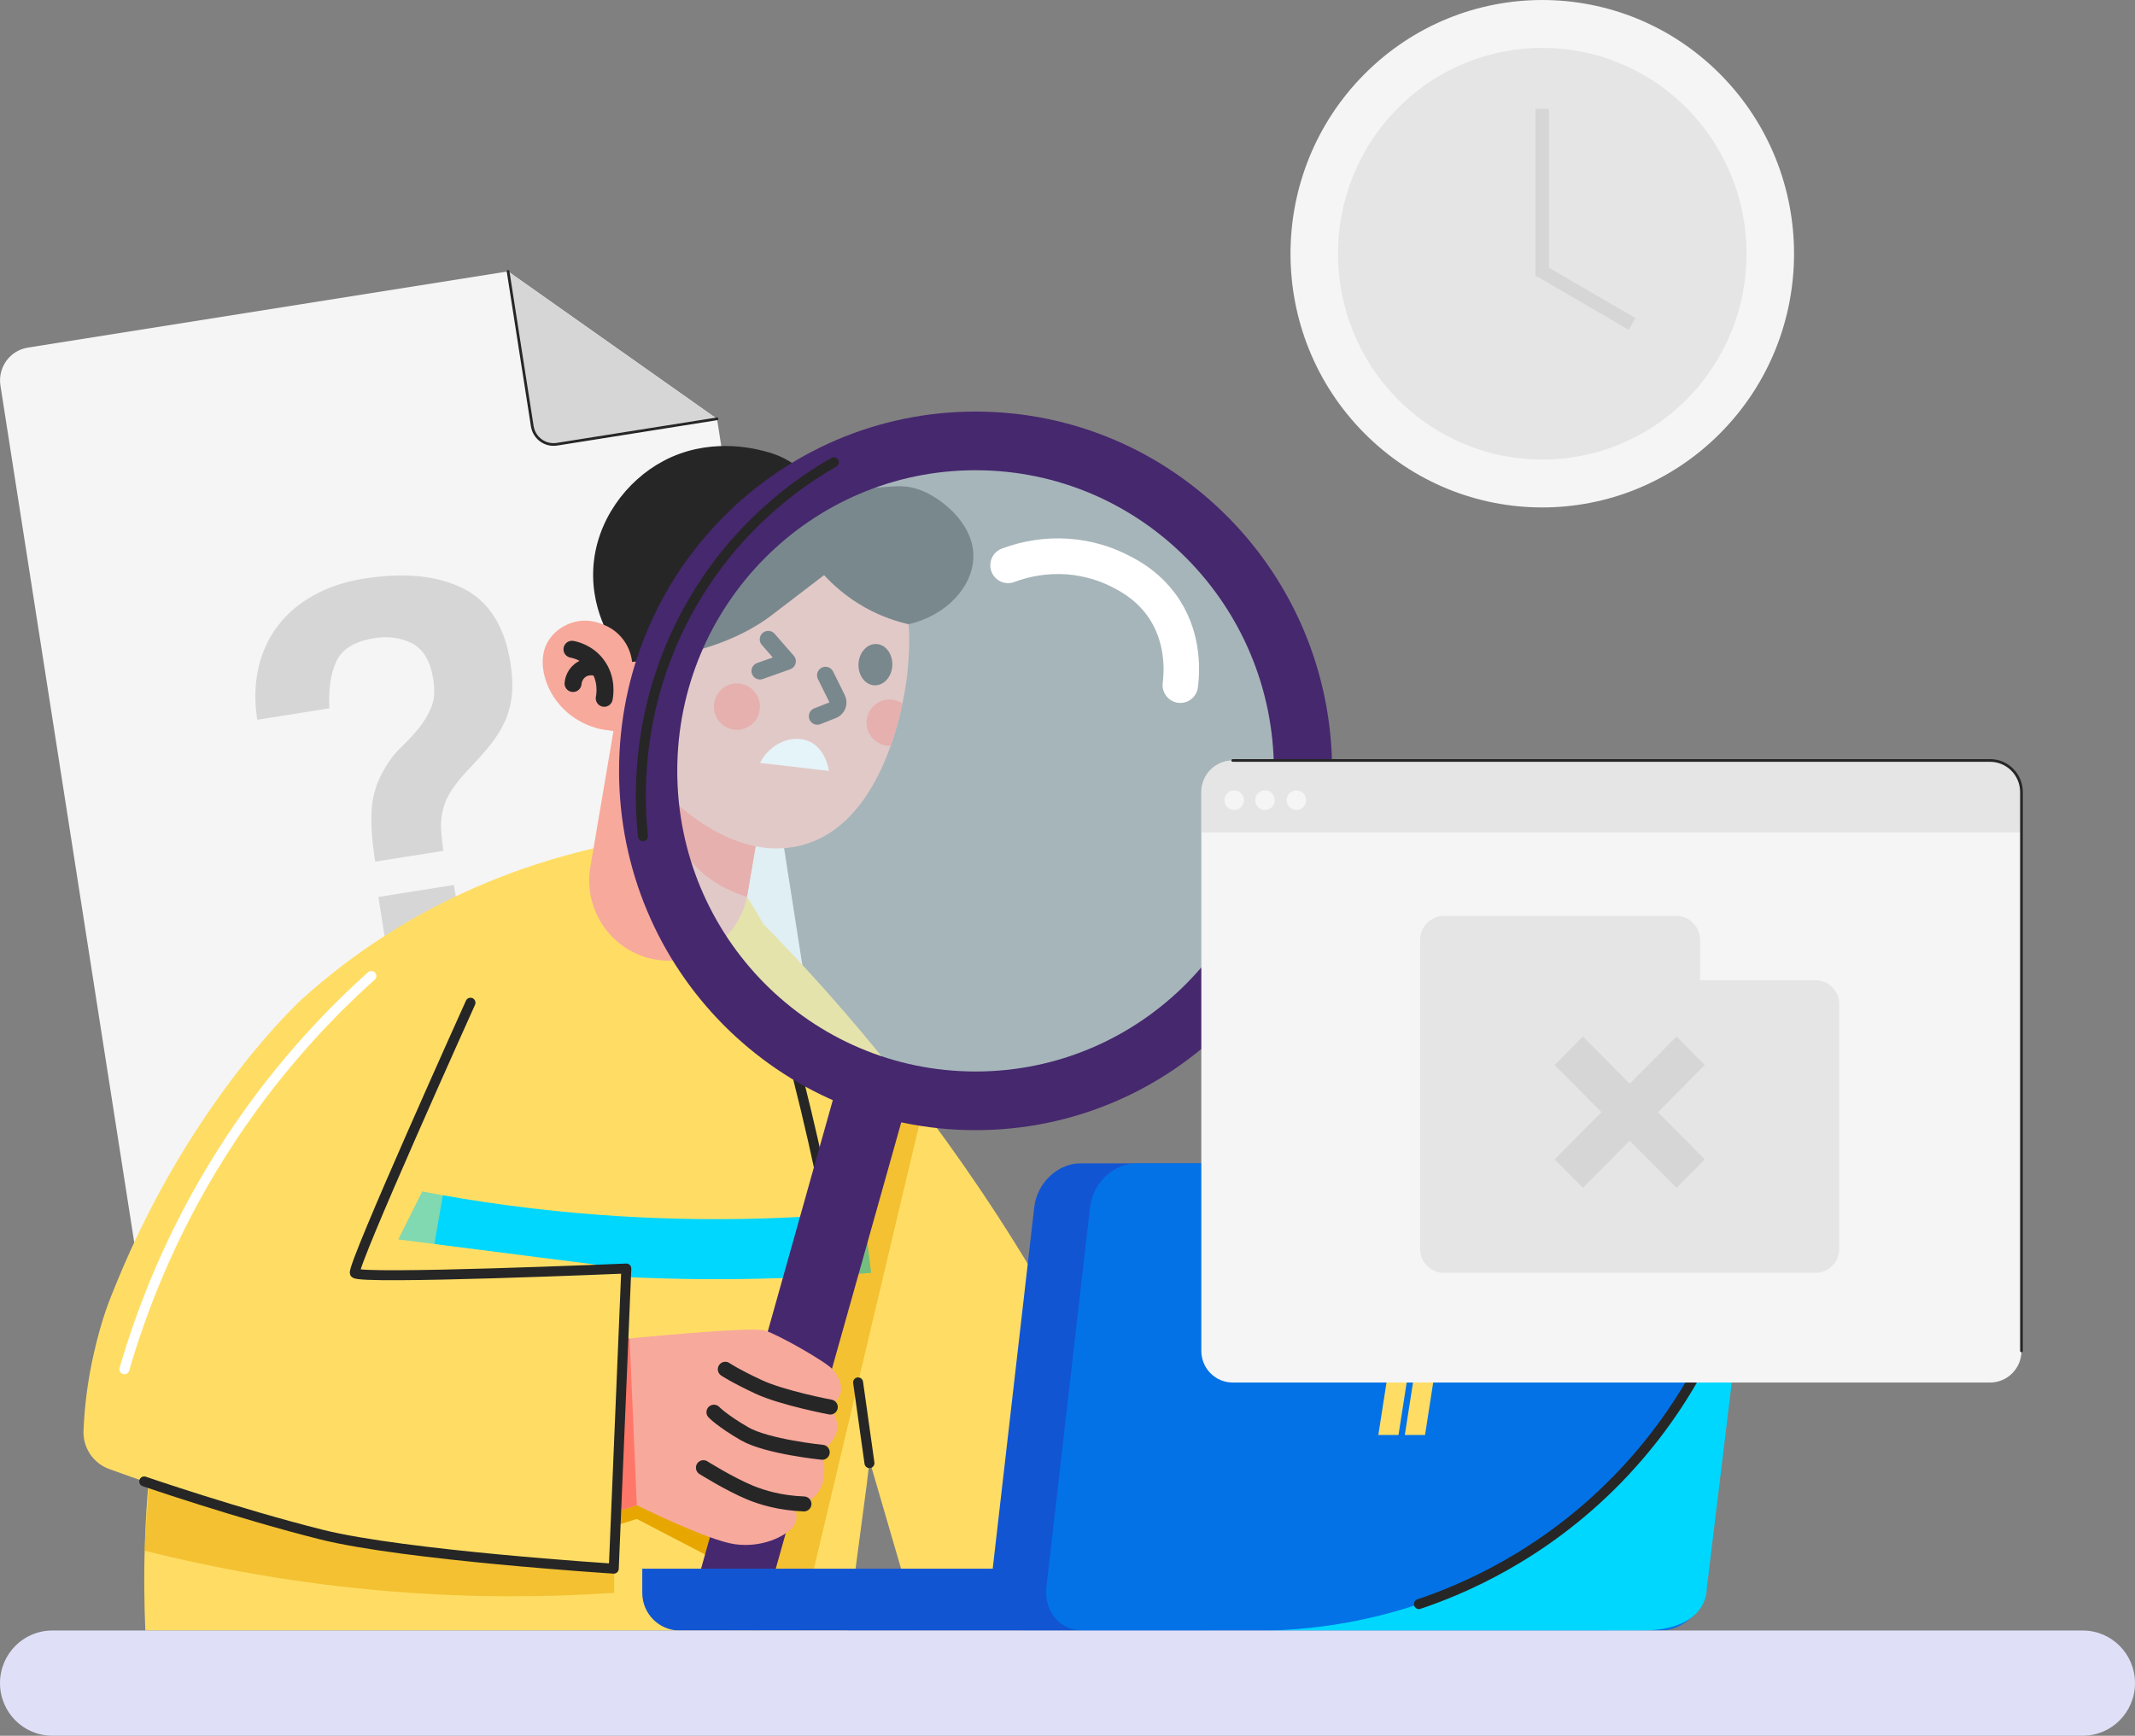
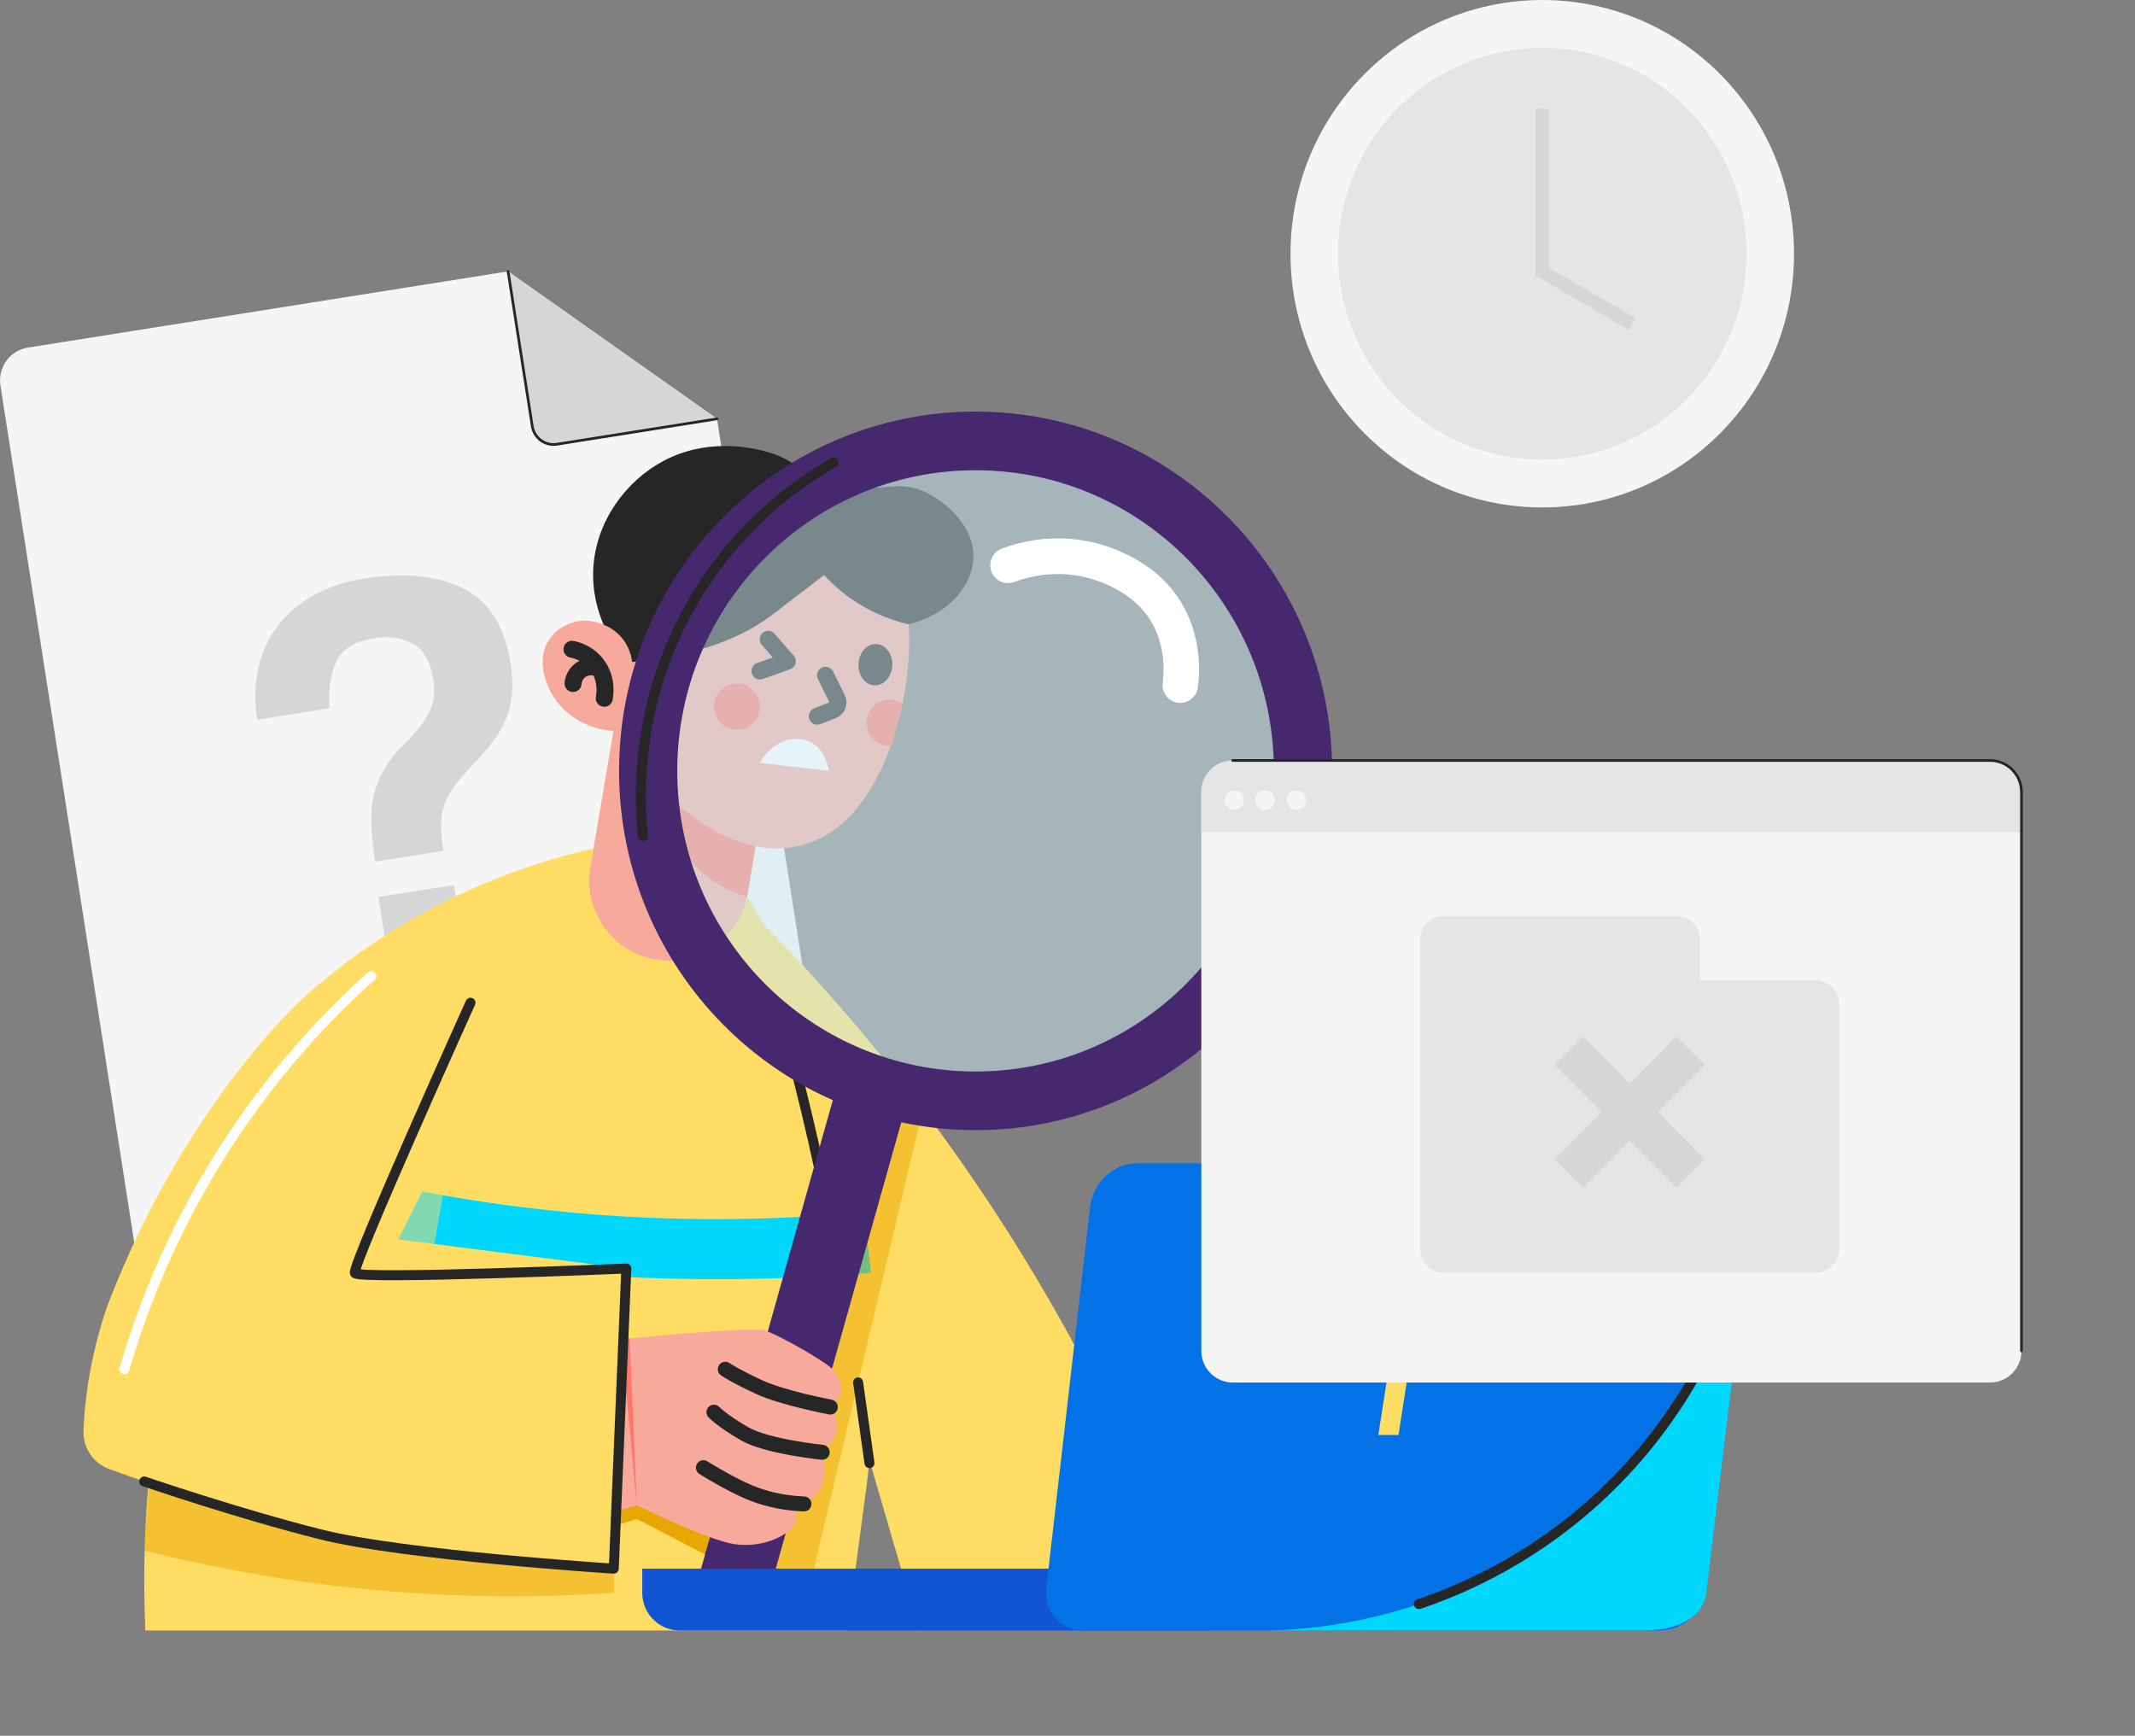
<svg xmlns="http://www.w3.org/2000/svg" width="214" height="174" viewBox="0 0 214 174" fill="none">
  <rect x="0" y="0" width="214" height="174" fill="#808080" stroke="none" />
  <g clip-path="url(#clip0_27044_262)">
    <path d="M2.792 34.845C0.991 35.131 -0.24 36.833 0.044 38.652L13.67 125.917C13.955 127.732 15.643 128.973 17.449 128.686L80.506 118.682C82.307 118.395 83.538 116.694 83.254 114.874L71.87 41.986L50.928 27.204L2.792 34.845Z" fill="#F5F5F5" />
    <path d="M55.82 44.537L71.87 41.99L50.928 27.209L53.352 42.722C53.538 43.909 54.642 44.72 55.82 44.532V44.537Z" fill="#D6D6D6" />
    <path d="M50.928 27.209L53.352 42.722C53.538 43.909 54.642 44.72 55.82 44.532L71.87 41.986" stroke="#262626" stroke-width="0.27" stroke-linecap="round" stroke-linejoin="round" />
    <path d="M37.606 86.374C37.257 84.149 37.149 82.334 37.272 80.925C37.395 79.515 37.856 78.165 38.651 76.884C39.107 76.118 39.652 75.43 40.285 74.827C40.918 74.224 41.492 73.601 42.007 72.963C42.517 72.32 42.93 71.627 43.234 70.886C43.538 70.144 43.607 69.224 43.435 68.131C43.145 66.287 42.439 65.075 41.315 64.501C40.192 63.928 38.935 63.75 37.552 63.967C35.569 64.284 34.294 65.055 33.719 66.287C33.145 67.518 32.91 69.091 33.018 71.004L25.785 72.152C25.496 70.307 25.535 68.581 25.898 66.979C26.261 65.377 26.909 63.962 27.851 62.731C28.788 61.499 29.99 60.481 31.453 59.67C32.915 58.859 34.583 58.305 36.453 58.008C40.491 57.365 43.808 57.692 46.404 58.977C48.999 60.263 50.589 62.775 51.173 66.504C51.359 67.711 51.404 68.784 51.301 69.728C51.197 70.673 50.962 71.548 50.589 72.359C50.216 73.17 49.725 73.957 49.117 74.708C48.509 75.46 47.807 76.246 47.012 77.067C46.291 77.839 45.717 78.536 45.3 79.164C44.883 79.792 44.588 80.425 44.421 81.068C44.254 81.711 44.186 82.374 44.21 83.041C44.24 83.714 44.318 84.466 44.446 85.291L37.601 86.374H37.606ZM39.088 97.318L37.93 89.915L45.501 88.713L46.659 96.117L39.088 97.318Z" fill="#D6D6D6" />
    <path d="M74.652 90.751C82.998 99.019 92.709 110.176 101.728 124.597C108.003 134.626 112.655 144.17 116.129 152.567C108.126 156.197 100.128 159.827 92.125 163.452L71.556 92.902L74.647 90.751H74.652Z" fill="#FFDD64" />
    <path d="M59.49 85.049L74.878 89.895C79.093 96.636 81.531 102.605 82.959 106.754C89.618 126.09 87.483 143.784 86.88 148.784C86.88 148.784 86.87 148.868 84.932 163.451H14.568C14.338 158.165 14.382 150.856 15.618 142.286C17.085 132.118 18.45 122.682 24.554 112.317C27.037 108.104 35.667 94.613 52.223 87.556C55.177 86.295 57.728 85.519 59.49 85.049Z" fill="#FFDD64" />
    <path d="M23.293 114.572C31.86 117.342 42.763 120.062 55.584 121.382C67.522 122.613 78.052 122.322 86.58 121.515C86.826 123.543 87.071 125.571 87.316 127.598C78.204 128.345 67.37 128.572 55.245 127.504C41.663 126.307 29.902 123.79 20.343 121.085C21.325 118.914 22.311 116.743 23.293 114.572Z" fill="#00D7FF" />
    <path opacity="0.5" d="M89.318 109.147L92.802 109.934L80.113 163.452H72.93L89.318 109.147Z" fill="#E8A600" />
    <path d="M60.849 153.2L63.832 152.266L70.677 155.831L72.4 151.613L63.72 148.25L60.177 149.922L60.849 153.2Z" fill="#E8A600" />
    <path opacity="0.5" d="M14.46 155.44C21.433 157.196 29.774 158.768 39.249 159.535C47.557 160.202 55.069 160.113 61.561 159.673V151.612C46.075 149.867 30.594 148.126 15.108 146.38L14.46 155.44Z" fill="#E8A600" />
    <path d="M65.702 96.191C61.35 95.439 58.43 91.275 59.176 86.889L62.081 69.803L77.837 72.523L74.932 89.609C74.186 93.995 70.054 96.938 65.702 96.186V96.191Z" fill="#F7A99C" />
    <path d="M75.746 84.831L66.413 77.71C66.359 78.625 66.217 82.917 69.367 86.458C71.379 88.718 73.764 89.574 74.873 89.895L75.741 84.831H75.746Z" fill="#FF7769" />
    <path d="M62.62 64.447C62.62 64.18 62.007 63.67 61.826 63.502C61.517 63.215 61.168 62.968 60.795 62.77C60.069 62.385 59.235 62.177 58.415 62.221C56.781 62.305 55.157 63.388 54.617 64.971C54.303 65.891 54.348 66.904 54.598 67.844C54.976 69.258 55.81 70.534 56.924 71.474C57.846 72.25 58.955 72.794 60.123 73.076C60.358 73.131 62.787 73.501 62.782 73.407C62.728 70.421 62.675 67.439 62.62 64.452V64.447Z" fill="#F7A99C" />
    <path d="M60.432 64.234C60.398 65.54 60.339 72.458 65.52 78.269C66.477 79.337 72.822 86.453 80.049 84.807C89.338 82.69 90.884 68.2 90.957 67.414C91.207 64.753 91.944 56.925 86.315 51.683C81.723 47.405 75.893 47.648 75.064 47.697C74.191 47.747 68.612 48.162 64.421 52.865C60.618 57.133 60.486 62.103 60.427 64.239L60.432 64.234Z" fill="#F7A99C" />
    <path d="M86.05 66.549C85.996 67.691 86.708 68.655 87.645 68.7C88.582 68.744 89.387 67.854 89.441 66.712C89.495 65.57 88.784 64.605 87.846 64.561C86.909 64.516 86.105 65.406 86.05 66.549Z" fill="#262626" />
    <path d="M82.743 67.691L83.911 70.05C84.127 70.485 83.926 71.009 83.479 71.187L81.924 71.8" stroke="#262626" stroke-width="1.7" stroke-linecap="round" stroke-linejoin="round" />
    <path d="M71.561 70.722C71.497 72.003 72.478 73.096 73.754 73.155C75.03 73.215 76.109 72.231 76.168 70.945C76.232 69.664 75.251 68.571 73.975 68.512C72.704 68.448 71.62 69.436 71.561 70.722Z" fill="#FF7769" />
    <path d="M60.565 70.001C60.614 69.748 60.932 68.052 59.789 66.583C58.896 65.431 57.669 65.149 57.331 65.085" stroke="#262626" stroke-width="1.7" stroke-linecap="round" stroke-linejoin="round" />
    <path d="M59.863 66.939C59.789 66.915 58.901 66.628 58.145 67.207C57.522 67.686 57.449 68.398 57.439 68.517" stroke="#262626" stroke-width="1.7" stroke-linecap="round" stroke-linejoin="round" />
    <path d="M89.274 70.119C89.716 70.139 90.113 70.292 90.457 70.525C90.197 71.746 89.824 73.215 89.279 74.753C89.206 74.753 89.127 74.768 89.053 74.763C87.782 74.699 86.801 73.611 86.86 72.33C86.924 71.049 88.003 70.06 89.274 70.119Z" fill="#FF7769" />
    <path d="M77.002 64.091L78.921 66.291L76.173 67.266" stroke="#262626" stroke-width="1.7" stroke-linecap="round" stroke-linejoin="round" />
    <path d="M76.173 76.479L83.087 77.275C83.067 77.132 82.763 75.074 81.124 74.328C79.515 73.596 77.248 74.407 76.173 76.484V76.479Z" fill="white" />
    <path d="M60.506 62.627C60.888 62.775 61.786 63.186 62.498 64.155C63.155 65.045 63.312 65.945 63.361 66.356C70.53 65.668 74.672 63.641 77.164 61.811C77.164 61.811 77.346 61.678 82.601 57.652C83.45 58.572 84.775 59.808 86.649 60.867C88.352 61.826 89.927 62.316 91.08 62.578C94.848 61.692 97.473 58.859 97.562 55.897C97.655 52.776 94.902 50.412 92.949 49.433C89.765 47.831 88.298 49.7 83.621 48.469C79.853 47.475 79.995 46.045 76.463 45.185C75.393 44.923 70.962 43.84 66.507 46.204C62.748 48.197 59.77 52.222 59.475 56.861C59.313 59.403 59.995 61.45 60.501 62.627H60.506Z" fill="#262626" />
    <path d="M59.49 85.049C53.165 86.503 41.34 90.172 30.324 100.102C30.324 100.102 19.22 110.112 11.649 128.676C10.976 130.323 10.226 132.059 9.397 135.708C8.754 138.537 8.464 141.148 8.371 143.423C8.302 145.124 9.343 146.677 10.932 147.256C12.331 147.765 13.935 148.334 15.716 148.937C19.019 150.045 26.34 153.066 34.632 154.229C51.929 156.647 61.526 157.25 61.526 157.25L62.782 127.163L39.922 124.245L59.49 85.044V85.049Z" fill="#FFDD64" />
    <path d="M77.964 100.518C80.835 110.641 82.616 119.112 83.739 125.289" stroke="#262626" stroke-linecap="round" stroke-linejoin="round" />
    <path opacity="0.5" d="M48.062 98.703L35.236 127.826H42.998L48.062 98.703Z" fill="#FFDD64" />
    <path d="M91.134 109.671L84.204 107.692L69.083 161.476L76.013 163.455L91.134 109.671Z" fill="#46286E" />
    <path d="M62.282 134.25C62.282 134.25 75.28 132.944 76.664 133.375C78.047 133.805 82.792 136.51 83.465 137.281C84.137 138.053 84.372 138.775 84.279 139.502C84.181 140.224 83.224 141.045 83.224 141.045C83.975 142.222 83.999 143.028 83.842 143.577C83.558 144.551 82.424 145.57 82.414 145.58C82.498 145.881 82.591 146.316 82.616 146.841C82.64 147.34 82.689 148.349 82.194 149.269C81.463 150.634 79.956 151.024 79.623 151.099C79.623 151.099 80.206 152.191 79.441 153.106C78.675 154.021 76.374 155.183 73.646 154.798C70.918 154.412 63.832 150.891 63.832 150.891L61.556 151.608L62.282 134.245V134.25Z" fill="#F7A99C" />
    <path opacity="0.5" d="M97.787 109.148C115.253 109.148 129.412 94.878 129.412 77.275C129.412 59.673 115.253 45.403 97.787 45.403C80.322 45.403 66.163 59.673 66.163 77.275C66.163 94.878 80.322 109.148 97.787 109.148Z" fill="#CDEBF5" />
    <path d="M97.787 41.259C78.052 41.259 62.051 57.385 62.051 77.275C62.051 97.165 78.052 113.292 97.787 113.292C117.523 113.292 133.524 97.165 133.524 77.275C133.524 57.385 117.523 41.259 97.787 41.259ZM97.787 107.412C81.271 107.412 67.885 93.921 67.885 77.275C67.885 60.63 81.271 47.139 97.787 47.139C114.304 47.139 127.689 60.63 127.689 77.275C127.689 93.921 114.304 107.412 97.787 107.412Z" fill="#46286E" />
    <path d="M83.224 141.049C83.224 141.049 78.435 140.149 76.016 139.017C73.597 137.884 72.699 137.261 72.699 137.261" stroke="#262626" stroke-width="1.5" stroke-linecap="round" stroke-linejoin="round" />
    <path d="M82.415 145.584C82.415 145.584 76.865 145.026 74.618 143.72C72.365 142.415 71.561 141.564 71.561 141.564" stroke="#262626" stroke-width="1.5" stroke-linecap="round" stroke-linejoin="round" />
    <path d="M80.584 150.762C78.209 150.668 76.423 150.134 75.177 149.62C73.101 148.759 70.506 147.127 70.506 147.127" stroke="#262626" stroke-width="1.5" stroke-linecap="round" stroke-linejoin="round" />
-     <path d="M62.282 134.25L61.556 151.612L63.832 150.895L63.106 134.17L62.282 134.25Z" fill="#FF7769" />
+     <path d="M62.282 134.25L63.832 150.895L63.106 134.17L62.282 134.25Z" fill="#FF7769" />
    <path d="M47.159 100.518C47.159 100.518 35.236 126.941 35.569 127.618C35.908 128.301 62.778 127.163 62.778 127.163L61.521 157.25C61.521 157.25 40.54 155.915 32.238 153.838C23.935 151.761 14.455 148.507 14.455 148.507" stroke="#262626" stroke-linecap="round" stroke-linejoin="round" />
    <path d="M99.421 55.936C99.235 56.352 99.206 56.836 99.377 57.296C99.721 58.221 100.746 58.691 101.664 58.344C103.332 57.712 105.138 57.449 106.89 57.573C108.847 57.717 110.344 58.31 111.06 58.651C111.914 59.057 113.686 59.897 115.01 61.732C116.85 64.289 116.698 67.276 116.546 68.443C116.419 69.422 117.106 70.322 118.077 70.451C119.049 70.579 119.942 69.887 120.069 68.908C120.324 66.93 120.383 63.092 117.886 59.625C116.026 57.044 113.607 55.902 112.572 55.412C111.424 54.868 109.544 54.181 107.145 54.008C104.888 53.844 102.557 54.186 100.413 54.997C99.951 55.17 99.603 55.521 99.417 55.941L99.421 55.936Z" fill="white" />
    <path d="M37.223 97.837C32.885 101.724 27.316 107.525 22.233 115.566C17.012 123.82 14.122 131.564 12.468 137.261" stroke="white" stroke-linecap="round" stroke-linejoin="round" />
    <path d="M64.377 157.255H121.232V163.451H68.126C66.055 163.451 64.377 161.76 64.377 159.673V157.255Z" fill="#1155D3" />
-     <path d="M160.85 163.452H102.91C100.633 163.452 99.014 161.493 99.294 159.075L103.671 120.996C103.95 118.578 106.021 116.62 108.293 116.62H166.232C168.509 116.62 170.128 118.578 169.849 120.996L165.472 159.075C165.192 161.493 163.121 163.452 160.85 163.452Z" fill="#1155D3" />
    <path d="M166.443 163.452H108.504C106.227 163.452 104.608 161.493 104.888 159.075L109.264 120.996C109.544 118.578 111.615 116.62 113.887 116.62H171.826C174.103 116.62 175.722 118.578 175.442 120.996L171.066 159.075C170.786 161.493 168.715 163.452 166.443 163.452Z" fill="#0372E7" />
    <path d="M175.447 123.187L171.07 159.298C171.07 159.298 171.267 163.452 164.515 163.452H126.6C130.683 163.427 144.976 162.833 158.102 151.998C171.203 141.188 174.613 127.217 175.447 123.187Z" fill="#00D7FF" />
    <path d="M174.24 127.826C172.93 132.108 169.741 140.486 162.101 148.314C154.564 156.034 146.433 159.391 142.223 160.801" stroke="#262626" stroke-linecap="round" stroke-linejoin="round" />
    <path d="M140.177 143.848H138.156L139.446 135.57H141.468L140.177 143.848Z" fill="#FFDD64" />
-     <path d="M142.837 143.848H140.81L141.703 138.142H143.725L142.837 143.848Z" fill="#FFDD64" />
    <path d="M83.577 46.342C80.653 48.004 73.273 52.717 68.43 62.217C63.602 71.692 64.088 80.455 64.446 83.823" stroke="#262626" stroke-linecap="round" stroke-linejoin="round" />
    <path d="M87.15 146.672L86.011 138.577" stroke="#262626" stroke-linecap="round" stroke-linejoin="round" />
    <path d="M199.471 76.232H123.563C121.823 76.232 120.413 77.653 120.413 79.407V135.417C120.413 137.171 121.823 138.592 123.563 138.592H199.471C201.211 138.592 202.621 137.171 202.621 135.417V79.407C202.621 77.653 201.211 76.232 199.471 76.232Z" fill="#F5F5F5" />
    <path opacity="0.5" d="M202.621 83.442V79.401C202.621 77.646 201.213 76.227 199.471 76.227H123.563C121.821 76.227 120.413 77.646 120.413 79.401V83.442H202.621Z" fill="#D6D6D6" />
    <path d="M124.686 80.213C124.686 80.757 124.25 81.197 123.71 81.197C123.17 81.197 122.733 80.757 122.733 80.213C122.733 79.669 123.17 79.228 123.71 79.228C124.25 79.228 124.686 79.669 124.686 80.213Z" fill="#F5F5F5" />
    <path d="M127.773 80.213C127.773 80.757 127.336 81.197 126.796 81.197C126.257 81.197 125.82 80.757 125.82 80.213C125.82 79.669 126.257 79.228 126.796 79.228C127.336 79.228 127.773 79.669 127.773 80.213Z" fill="#F5F5F5" />
    <path d="M130.923 80.213C130.923 80.757 130.486 81.197 129.946 81.197C129.407 81.197 128.97 80.757 128.97 80.213C128.97 79.669 129.407 79.228 129.946 79.228C130.486 79.228 130.923 79.669 130.923 80.213Z" fill="#F5F5F5" />
    <path opacity="0.5" d="M170.403 98.263V94.217C170.403 92.892 169.338 91.814 168.018 91.814H144.731C143.416 91.814 142.346 92.887 142.346 94.217V125.195C142.346 126.52 143.411 127.598 144.731 127.598H181.968C183.283 127.598 184.353 126.525 184.353 125.195V100.661C184.353 99.336 183.288 98.258 181.968 98.258H170.398L170.403 98.263Z" fill="#D6D6D6" />
    <path d="M168.043 103.91L163.352 108.638L158.661 103.91L155.83 106.764L160.521 111.491L155.83 116.219L158.661 119.072L163.352 114.345L168.043 119.072L170.874 116.219L166.183 111.491L170.874 106.764L168.043 103.91Z" fill="#D6D6D6" />
    <path d="M123.563 76.231H199.471C201.213 76.231 202.621 77.651 202.621 79.406V135.417" stroke="#262626" stroke-width="0.27" stroke-linecap="round" stroke-linejoin="round" />
-     <path d="M208.769 163.452H5.231C2.342 163.452 0 165.812 0 168.723C0 171.635 2.342 173.995 5.231 173.995H208.769C211.658 173.995 214 171.635 214 168.723C214 165.812 211.658 163.452 208.769 163.452Z" fill="#DFE0F8" />
    <path d="M172.433 43.419C182.288 33.487 182.288 17.383 172.433 7.451C162.578 -2.482 146.6 -2.482 136.744 7.451C126.889 17.383 126.889 33.487 136.744 43.419C146.6 53.352 162.578 53.352 172.433 43.419Z" fill="#F5F5F5" />
    <path opacity="0.5" d="M169.068 40.027C177.064 31.968 177.064 18.902 169.068 10.843C161.071 2.784 148.106 2.784 140.11 10.843C132.114 18.902 132.114 31.968 140.11 40.027C148.106 48.087 161.071 48.087 169.068 40.027Z" fill="#D6D6D6" />
    <path d="M155.261 10.909H153.911V27.703H155.261V10.909Z" fill="#D6D6D6" />
    <path d="M154.585 26.448L153.91 27.626L163.259 33.066L163.934 31.888L154.585 26.448Z" fill="#D6D6D6" />
  </g>
  <defs>
    <clipPath id="clip0_27044_262">
      <rect width="214" height="174" fill="white" />
    </clipPath>
  </defs>
</svg>